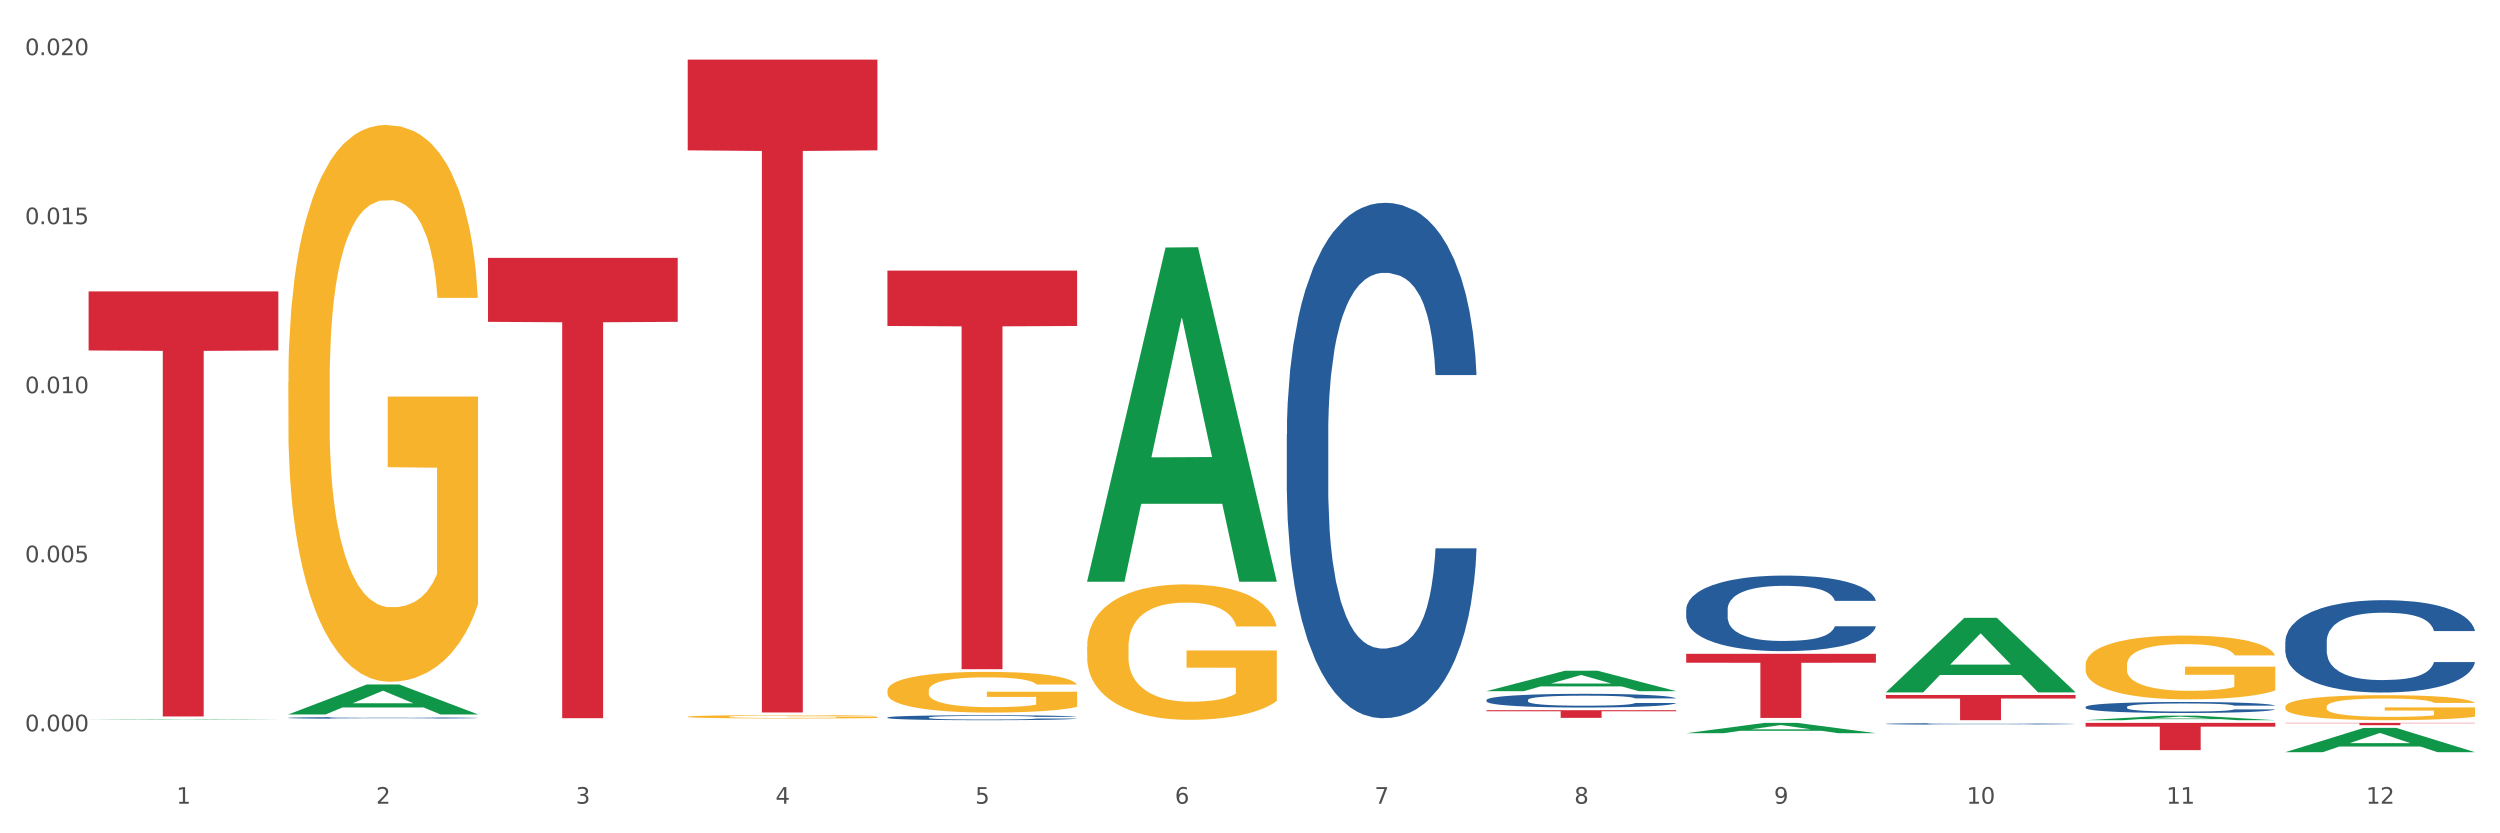
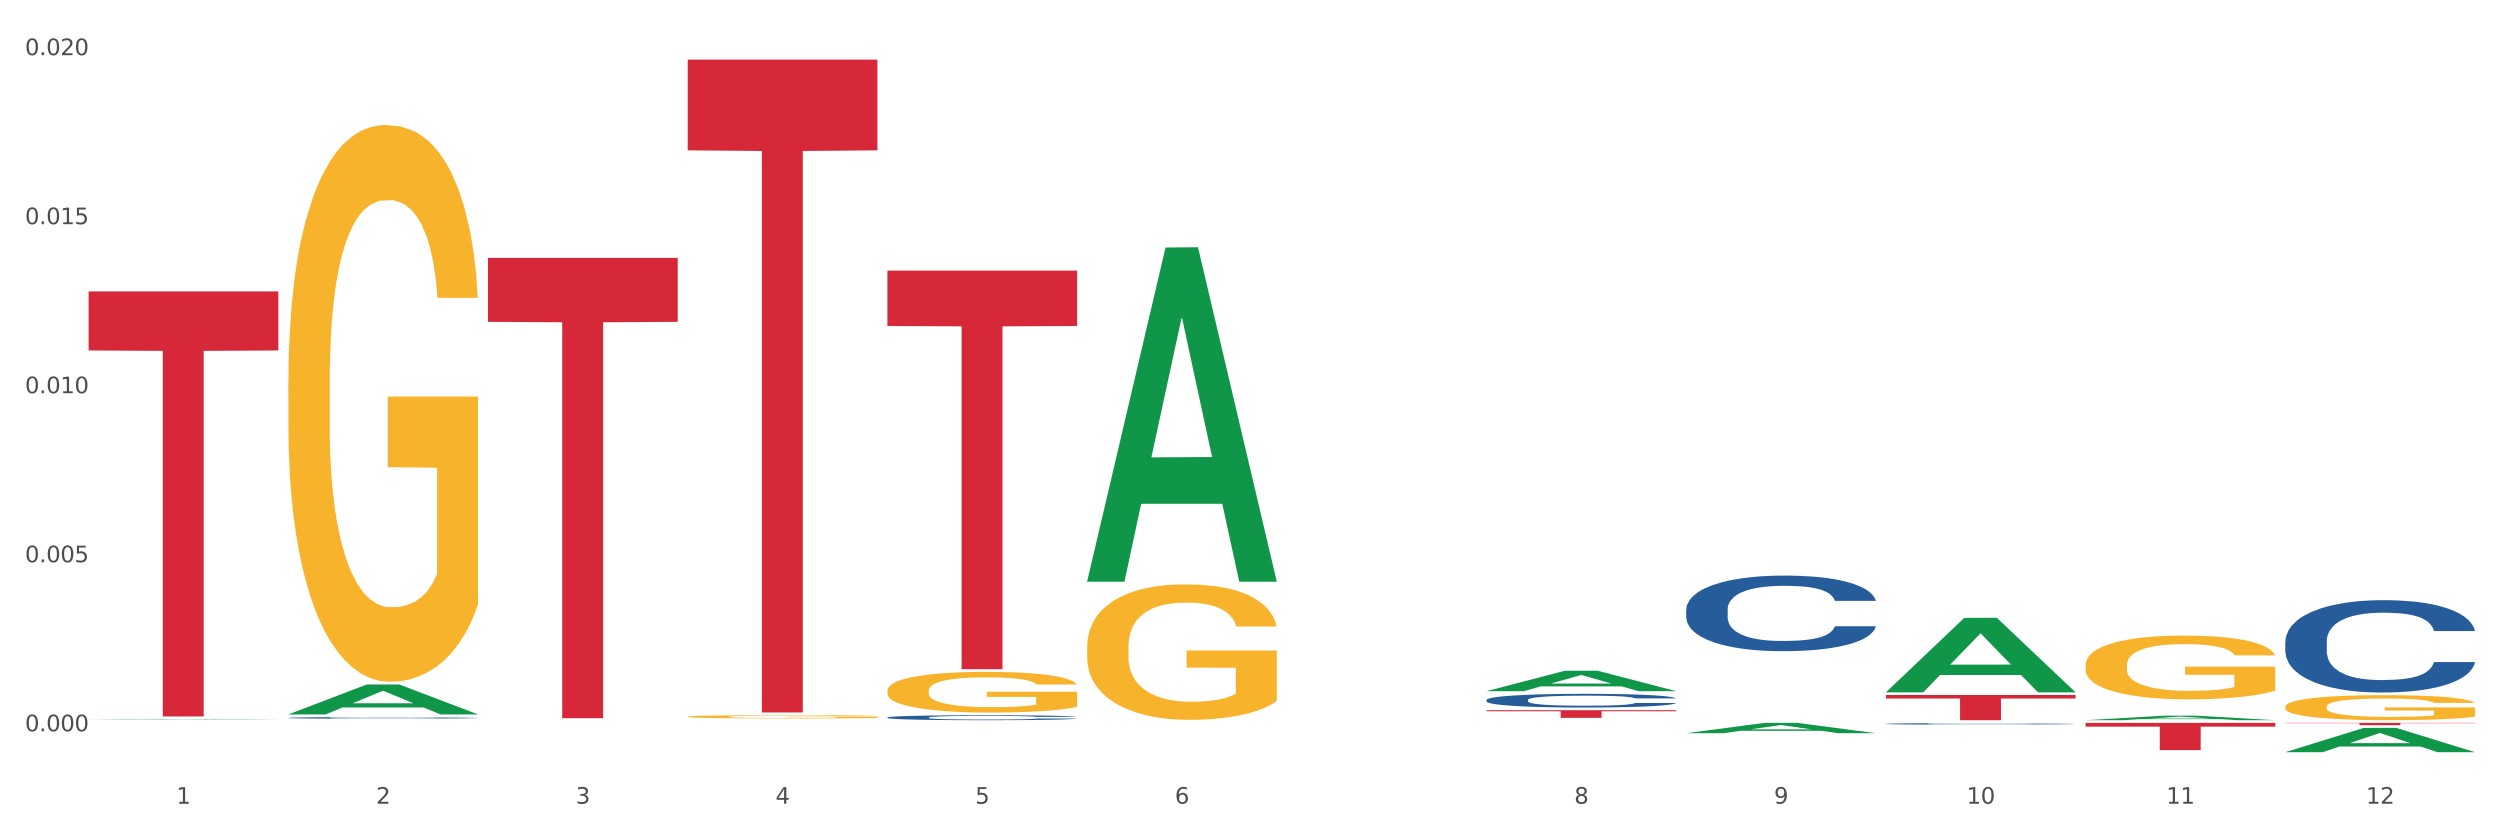
<svg xmlns="http://www.w3.org/2000/svg" xmlns:xlink="http://www.w3.org/1999/xlink" width="1080pt" height="360pt" viewBox="0 0 1080 360" version="1.1">
  <rect x="0" y="0" width="1080" height="360" fill="#333333" stroke="none" />
  <defs>
    <style type="text/css">*{stroke-linejoin: round; stroke-linecap: butt}</style>
  </defs>
  <g id="figure_1">
    <g id="patch_1">
      <path d="M 0 360  L 1080 360  L 1080 0  L 0 0  z " style="fill: #ffffff; stroke: #ffffff; stroke-linejoin: miter" />
    </g>
    <g id="axes_1">
      <g id="matplotlib.axis_1">
        <g id="xtick_1">
          <g id="text_1">
            <g style="fill: #4d4d4d" transform="translate(76.207 347.204) scale(0.096 -0.096)">
              <defs>
                <path id="DejaVuSans-31" d="M 794 531  L 1825 531  L 1825 4091  L 703 3866  L 703 4441  L 1819 4666  L 2450 4666  L 2450 531  L 3481 531  L 3481 0  L 794 0  L 794 531  z " transform="scale(0.016)" />
              </defs>
              <use xlink:href="#DejaVuSans-31" />
            </g>
          </g>
        </g>
        <g id="xtick_2">
          <g id="text_2">
            <g style="fill: #4d4d4d" transform="translate(162.476 347.204) scale(0.096 -0.096)">
              <defs>
                <path id="DejaVuSans-32" d="M 1228 531  L 3431 531  L 3431 0  L 469 0  L 469 531  Q 828 903 1448 1529  Q 2069 2156 2228 2338  Q 2531 2678 2651 2914  Q 2772 3150 2772 3378  Q 2772 3750 2511 3984  Q 2250 4219 1831 4219  Q 1534 4219 1204 4116  Q 875 4013 500 3803  L 500 4441  Q 881 4594 1212 4672  Q 1544 4750 1819 4750  Q 2544 4750 2975 4387  Q 3406 4025 3406 3419  Q 3406 3131 3298 2873  Q 3191 2616 2906 2266  Q 2828 2175 2409 1742  Q 1991 1309 1228 531  z " transform="scale(0.016)" />
              </defs>
              <use xlink:href="#DejaVuSans-32" />
            </g>
          </g>
        </g>
        <g id="xtick_3">
          <g id="text_3">
            <g style="fill: #4d4d4d" transform="translate(248.745 347.204) scale(0.096 -0.096)">
              <defs>
                <path id="DejaVuSans-33" d="M 2597 2516  Q 3050 2419 3304 2112  Q 3559 1806 3559 1356  Q 3559 666 3084 287  Q 2609 -91 1734 -91  Q 1441 -91 1130 -33  Q 819 25 488 141  L 488 750  Q 750 597 1062 519  Q 1375 441 1716 441  Q 2309 441 2620 675  Q 2931 909 2931 1356  Q 2931 1769 2642 2001  Q 2353 2234 1838 2234  L 1294 2234  L 1294 2753  L 1863 2753  Q 2328 2753 2575 2939  Q 2822 3125 2822 3475  Q 2822 3834 2567 4026  Q 2313 4219 1838 4219  Q 1578 4219 1281 4162  Q 984 4106 628 3988  L 628 4550  Q 988 4650 1302 4700  Q 1616 4750 1894 4750  Q 2613 4750 3031 4423  Q 3450 4097 3450 3541  Q 3450 3153 3228 2886  Q 3006 2619 2597 2516  z " transform="scale(0.016)" />
              </defs>
              <use xlink:href="#DejaVuSans-33" />
            </g>
          </g>
        </g>
        <g id="xtick_4">
          <g id="text_4">
            <g style="fill: #4d4d4d" transform="translate(335.014 347.204) scale(0.096 -0.096)">
              <defs>
                <path id="DejaVuSans-34" d="M 2419 4116  L 825 1625  L 2419 1625  L 2419 4116  z M 2253 4666  L 3047 4666  L 3047 1625  L 3713 1625  L 3713 1100  L 3047 1100  L 3047 0  L 2419 0  L 2419 1100  L 313 1100  L 313 1709  L 2253 4666  z " transform="scale(0.016)" />
              </defs>
              <use xlink:href="#DejaVuSans-34" />
            </g>
          </g>
        </g>
        <g id="xtick_5">
          <g id="text_5">
            <g style="fill: #4d4d4d" transform="translate(421.284 347.204) scale(0.096 -0.096)">
              <defs>
                <path id="DejaVuSans-35" d="M 691 4666  L 3169 4666  L 3169 4134  L 1269 4134  L 1269 2991  Q 1406 3038 1543 3061  Q 1681 3084 1819 3084  Q 2600 3084 3056 2656  Q 3513 2228 3513 1497  Q 3513 744 3044 326  Q 2575 -91 1722 -91  Q 1428 -91 1123 -41  Q 819 9 494 109  L 494 744  Q 775 591 1075 516  Q 1375 441 1709 441  Q 2250 441 2565 725  Q 2881 1009 2881 1497  Q 2881 1984 2565 2268  Q 2250 2553 1709 2553  Q 1456 2553 1204 2497  Q 953 2441 691 2322  L 691 4666  z " transform="scale(0.016)" />
              </defs>
              <use xlink:href="#DejaVuSans-35" />
            </g>
          </g>
        </g>
        <g id="xtick_6">
          <g id="text_6">
            <g style="fill: #4d4d4d" transform="translate(507.553 347.204) scale(0.096 -0.096)">
              <defs>
                <path id="DejaVuSans-36" d="M 2113 2584  Q 1688 2584 1439 2293  Q 1191 2003 1191 1497  Q 1191 994 1439 701  Q 1688 409 2113 409  Q 2538 409 2786 701  Q 3034 994 3034 1497  Q 3034 2003 2786 2293  Q 2538 2584 2113 2584  z M 3366 4563  L 3366 3988  Q 3128 4100 2886 4159  Q 2644 4219 2406 4219  Q 1781 4219 1451 3797  Q 1122 3375 1075 2522  Q 1259 2794 1537 2939  Q 1816 3084 2150 3084  Q 2853 3084 3261 2657  Q 3669 2231 3669 1497  Q 3669 778 3244 343  Q 2819 -91 2113 -91  Q 1303 -91 875 529  Q 447 1150 447 2328  Q 447 3434 972 4092  Q 1497 4750 2381 4750  Q 2619 4750 2861 4703  Q 3103 4656 3366 4563  z " transform="scale(0.016)" />
              </defs>
              <use xlink:href="#DejaVuSans-36" />
            </g>
          </g>
        </g>
        <g id="xtick_7">
          <g id="text_7">
            <g style="fill: #4d4d4d" transform="translate(593.822 347.204) scale(0.096 -0.096)">
              <defs>
-                 <path id="DejaVuSans-37" d="M 525 4666  L 3525 4666  L 3525 4397  L 1831 0  L 1172 0  L 2766 4134  L 525 4134  L 525 4666  z " transform="scale(0.016)" />
-               </defs>
+                 </defs>
              <use xlink:href="#DejaVuSans-37" />
            </g>
          </g>
        </g>
        <g id="xtick_8">
          <g id="text_8">
            <g style="fill: #4d4d4d" transform="translate(680.091 347.204) scale(0.096 -0.096)">
              <defs>
                <path id="DejaVuSans-38" d="M 2034 2216  Q 1584 2216 1326 1975  Q 1069 1734 1069 1313  Q 1069 891 1326 650  Q 1584 409 2034 409  Q 2484 409 2743 651  Q 3003 894 3003 1313  Q 3003 1734 2745 1975  Q 2488 2216 2034 2216  z M 1403 2484  Q 997 2584 770 2862  Q 544 3141 544 3541  Q 544 4100 942 4425  Q 1341 4750 2034 4750  Q 2731 4750 3128 4425  Q 3525 4100 3525 3541  Q 3525 3141 3298 2862  Q 3072 2584 2669 2484  Q 3125 2378 3379 2068  Q 3634 1759 3634 1313  Q 3634 634 3220 271  Q 2806 -91 2034 -91  Q 1263 -91 848 271  Q 434 634 434 1313  Q 434 1759 690 2068  Q 947 2378 1403 2484  z M 1172 3481  Q 1172 3119 1398 2916  Q 1625 2713 2034 2713  Q 2441 2713 2670 2916  Q 2900 3119 2900 3481  Q 2900 3844 2670 4047  Q 2441 4250 2034 4250  Q 1625 4250 1398 4047  Q 1172 3844 1172 3481  z " transform="scale(0.016)" />
              </defs>
              <use xlink:href="#DejaVuSans-38" />
            </g>
          </g>
        </g>
        <g id="xtick_9">
          <g id="text_9">
            <g style="fill: #4d4d4d" transform="translate(766.361 347.204) scale(0.096 -0.096)">
              <defs>
                <path id="DejaVuSans-39" d="M 703 97  L 703 672  Q 941 559 1184 500  Q 1428 441 1663 441  Q 2288 441 2617 861  Q 2947 1281 2994 2138  Q 2813 1869 2534 1725  Q 2256 1581 1919 1581  Q 1219 1581 811 2004  Q 403 2428 403 3163  Q 403 3881 828 4315  Q 1253 4750 1959 4750  Q 2769 4750 3195 4129  Q 3622 3509 3622 2328  Q 3622 1225 3098 567  Q 2575 -91 1691 -91  Q 1453 -91 1209 -44  Q 966 3 703 97  z M 1959 2075  Q 2384 2075 2632 2365  Q 2881 2656 2881 3163  Q 2881 3666 2632 3958  Q 2384 4250 1959 4250  Q 1534 4250 1286 3958  Q 1038 3666 1038 3163  Q 1038 2656 1286 2365  Q 1534 2075 1959 2075  z " transform="scale(0.016)" />
              </defs>
              <use xlink:href="#DejaVuSans-39" />
            </g>
          </g>
        </g>
        <g id="xtick_10">
          <g id="text_10">
            <g style="fill: #4d4d4d" transform="translate(849.576 347.204) scale(0.096 -0.096)">
              <defs>
                <path id="DejaVuSans-30" d="M 2034 4250  Q 1547 4250 1301 3770  Q 1056 3291 1056 2328  Q 1056 1369 1301 889  Q 1547 409 2034 409  Q 2525 409 2770 889  Q 3016 1369 3016 2328  Q 3016 3291 2770 3770  Q 2525 4250 2034 4250  z M 2034 4750  Q 2819 4750 3233 4129  Q 3647 3509 3647 2328  Q 3647 1150 3233 529  Q 2819 -91 2034 -91  Q 1250 -91 836 529  Q 422 1150 422 2328  Q 422 3509 836 4129  Q 1250 4750 2034 4750  z " transform="scale(0.016)" />
              </defs>
              <use xlink:href="#DejaVuSans-31" />
              <use xlink:href="#DejaVuSans-30" transform="translate(63.623 0)" />
            </g>
          </g>
        </g>
        <g id="xtick_11">
          <g id="text_11">
            <g style="fill: #4d4d4d" transform="translate(935.845 347.204) scale(0.096 -0.096)">
              <use xlink:href="#DejaVuSans-31" />
              <use xlink:href="#DejaVuSans-31" transform="translate(63.623 0)" />
            </g>
          </g>
        </g>
        <g id="xtick_12">
          <g id="text_12">
            <g style="fill: #4d4d4d" transform="translate(1022.114 347.204) scale(0.096 -0.096)">
              <use xlink:href="#DejaVuSans-31" />
              <use xlink:href="#DejaVuSans-32" transform="translate(63.623 0)" />
            </g>
          </g>
        </g>
        <g id="xtick_13" />
        <g id="xtick_14" />
        <g id="xtick_15" />
        <g id="xtick_16" />
        <g id="xtick_17" />
        <g id="xtick_18" />
        <g id="xtick_19" />
        <g id="xtick_20" />
        <g id="xtick_21" />
        <g id="xtick_22" />
        <g id="xtick_23" />
      </g>
      <g id="matplotlib.axis_2">
        <g id="ytick_1">
          <g id="text_13">
            <g style="fill: #4d4d4d" transform="translate(10.8 315.918) scale(0.096 -0.096)">
              <defs>
                <path id="DejaVuSans-2e" d="M 684 794  L 1344 794  L 1344 0  L 684 0  L 684 794  z " transform="scale(0.016)" />
              </defs>
              <use xlink:href="#DejaVuSans-30" />
              <use xlink:href="#DejaVuSans-2e" transform="translate(63.623 0)" />
              <use xlink:href="#DejaVuSans-30" transform="translate(95.41 0)" />
              <use xlink:href="#DejaVuSans-30" transform="translate(159.033 0)" />
              <use xlink:href="#DejaVuSans-30" transform="translate(222.656 0)" />
            </g>
          </g>
        </g>
        <g id="ytick_2">
          <g id="text_14">
            <g style="fill: #4d4d4d" transform="translate(10.8 242.897) scale(0.096 -0.096)">
              <use xlink:href="#DejaVuSans-30" />
              <use xlink:href="#DejaVuSans-2e" transform="translate(63.623 0)" />
              <use xlink:href="#DejaVuSans-30" transform="translate(95.41 0)" />
              <use xlink:href="#DejaVuSans-30" transform="translate(159.033 0)" />
              <use xlink:href="#DejaVuSans-35" transform="translate(222.656 0)" />
            </g>
          </g>
        </g>
        <g id="ytick_3">
          <g id="text_15">
            <g style="fill: #4d4d4d" transform="translate(10.8 169.875) scale(0.096 -0.096)">
              <use xlink:href="#DejaVuSans-30" />
              <use xlink:href="#DejaVuSans-2e" transform="translate(63.623 0)" />
              <use xlink:href="#DejaVuSans-30" transform="translate(95.41 0)" />
              <use xlink:href="#DejaVuSans-31" transform="translate(159.033 0)" />
              <use xlink:href="#DejaVuSans-30" transform="translate(222.656 0)" />
            </g>
          </g>
        </g>
        <g id="ytick_4">
          <g id="text_16">
            <g style="fill: #4d4d4d" transform="translate(10.8 96.854) scale(0.096 -0.096)">
              <use xlink:href="#DejaVuSans-30" />
              <use xlink:href="#DejaVuSans-2e" transform="translate(63.623 0)" />
              <use xlink:href="#DejaVuSans-30" transform="translate(95.41 0)" />
              <use xlink:href="#DejaVuSans-31" transform="translate(159.033 0)" />
              <use xlink:href="#DejaVuSans-35" transform="translate(222.656 0)" />
            </g>
          </g>
        </g>
        <g id="ytick_5">
          <g id="text_17">
            <g style="fill: #4d4d4d" transform="translate(10.8 23.832) scale(0.096 -0.096)">
              <use xlink:href="#DejaVuSans-30" />
              <use xlink:href="#DejaVuSans-2e" transform="translate(63.623 0)" />
              <use xlink:href="#DejaVuSans-30" transform="translate(95.41 0)" />
              <use xlink:href="#DejaVuSans-32" transform="translate(159.033 0)" />
              <use xlink:href="#DejaVuSans-30" transform="translate(222.656 0)" />
            </g>
          </g>
        </g>
        <g id="ytick_6" />
        <g id="ytick_7" />
        <g id="ytick_8" />
        <g id="ytick_9" />
      </g>
      <g id="PolyCollection_1">
        <path d="M 38.283 310.886  L 38.367 310.885  L 72.164 310.656  L 86.189 310.656  L 120.239 310.886  L 104.017 310.886  L 96.666 310.833  L 61.771 310.833  L 61.518 310.833  L 54.421 310.886  L 38.283 310.886  L 38.283 310.886  L 66.165 310.801  L 92.272 310.8  L 79.345 310.705  L 79.176 310.705  L 79.007 310.705  L 66.08 310.8  L 66.165 310.801  L 38.283 310.886  z " clip-path="url(#pc89ce758dd)" style="fill: #109648" />
        <path d="M 900.975 312.271  L 982.931 312.271  L 982.931 313.909  L 950.692 313.92  L 950.692 324.06  L 933.019 324.06  L 933.019 313.92  L 900.975 313.909  L 900.975 312.282  L 900.975 312.271  z " clip-path="url(#pc89ce758dd)" style="fill: #d62839" />
        <path d="M 814.706 300.248  L 896.662 300.248  L 896.662 301.76  L 864.423 301.77  L 864.423 311.125  L 846.75 311.125  L 846.75 301.77  L 814.706 301.76  L 814.706 300.259  L 814.706 300.248  z " clip-path="url(#pc89ce758dd)" style="fill: #d62839" />
-         <path d="M 728.437 282.451  L 810.392 282.451  L 810.392 286.3  L 778.154 286.326  L 778.154 310.151  L 760.481 310.151  L 760.481 286.326  L 728.437 286.3  L 728.437 282.477  L 728.437 282.451  z " clip-path="url(#pc89ce758dd)" style="fill: #d62839" />
        <path d="M 642.167 306.802  L 724.123 306.802  L 724.123 307.261  L 691.885 307.264  L 691.885 310.106  L 674.212 310.106  L 674.212 307.264  L 642.167 307.261  L 642.167 306.805  L 642.167 306.802  z " clip-path="url(#pc89ce758dd)" style="fill: #d62839" />
        <path d="M 383.36 116.891  L 465.316 116.891  L 465.316 140.823  L 433.077 140.984  L 433.077 289.104  L 415.404 289.104  L 415.404 140.984  L 383.36 140.823  L 383.36 117.052  L 383.36 116.891  z " clip-path="url(#pc89ce758dd)" style="fill: #d62839" />
        <path d="M 297.091 25.759  L 379.046 25.759  L 379.046 64.954  L 346.808 65.219  L 346.808 307.799  L 329.135 307.799  L 329.135 65.219  L 297.091 64.954  L 297.091 26.024  L 297.091 25.759  z " clip-path="url(#pc89ce758dd)" style="fill: #d62839" />
        <path d="M 987.244 312.271  L 1069.2 312.271  L 1069.2 312.414  L 1036.961 312.415  L 1036.961 313.299  L 1019.289 313.299  L 1019.289 312.415  L 987.244 312.414  L 987.244 312.272  L 987.244 312.271  z " clip-path="url(#pc89ce758dd)" style="fill: #d62839" />
        <path d="M 987.244 277.2  L 987.341 277.164  L 987.341 276.143  L 987.632 274.759  L 988.697 272.208  L 990.054 270.277  L 992.379 268.018  L 993.638 267.071  L 995.285 266.014  L 998.675 264.302  L 1002.55 262.845  L 1005.263 262.043  L 1007.297 261.533  L 1011.85 260.622  L 1014.466 260.221  L 1017.178 259.893  L 1019.503 259.675  L 1023.378 259.42  L 1026.478 259.31  L 1030.063 259.274  L 1033.066 259.31  L 1037.038 259.456  L 1042.85 259.893  L 1045.078 260.148  L 1048.081 260.586  L 1051.181 261.169  L 1053.7 261.752  L 1056.606 262.59  L 1059.609 263.683  L 1062.516 265.067  L 1064.55 266.342  L 1066.197 267.69  L 1067.65 269.33  L 1068.716 271.115  L 1069.2 272.609  L 1051.472 272.609  L 1050.988 271.261  L 1050.019 269.804  L 1049.05 268.82  L 1047.985 268.018  L 1046.338 267.107  L 1044.885 266.525  L 1042.463 265.832  L 1040.235 265.395  L 1038.394 265.14  L 1036.166 264.921  L 1031.419 264.703  L 1028.028 264.703  L 1025.897 264.776  L 1023.282 264.958  L 1021.053 265.213  L 1018.438 265.65  L 1016.403 266.124  L 1014.369 266.743  L 1013.207 267.18  L 1011.463 267.982  L 1010.3 268.638  L 1008.75 269.767  L 1007.879 270.569  L 1006.329 272.646  L 1005.65 274.176  L 1005.36 275.232  L 1005.166 276.398  L 1005.166 282.082  L 1005.747 284.633  L 1006.232 285.726  L 1007.007 286.965  L 1008.46 288.568  L 1010.591 290.134  L 1012.819 291.264  L 1014.66 291.956  L 1016.403 292.466  L 1018.147 292.867  L 1020.278 293.231  L 1022.022 293.45  L 1024.638 293.669  L 1027.738 293.778  L 1030.16 293.778  L 1035.1 293.596  L 1037.328 293.414  L 1039.46 293.158  L 1041.785 292.758  L 1043.625 292.32  L 1044.691 291.993  L 1046.435 291.3  L 1047.791 290.572  L 1048.953 289.734  L 1049.728 289.005  L 1050.6 287.912  L 1051.278 286.673  L 1051.472 286.017  L 1069.2 286.017  L 1068.813 287.329  L 1068.134 288.604  L 1066.778 290.317  L 1065.713 291.3  L 1064.066 292.503  L 1062.322 293.523  L 1059.9 294.652  L 1057.672 295.49  L 1055.347 296.219  L 1052.828 296.875  L 1048.275 297.786  L 1046.628 298.041  L 1043.141 298.478  L 1040.428 298.733  L 1036.456 298.988  L 1032.388 299.134  L 1028.125 299.17  L 1024.347 299.097  L 1020.182 298.879  L 1017.566 298.66  L 1014.66 298.332  L 1011.269 297.822  L 1008.072 297.203  L 1005.069 296.474  L 1002.26 295.636  L 999.644 294.689  L 996.254 293.122  L 993.735 291.592  L 991.894 290.171  L 990.635 288.968  L 989.375 287.438  L 988.697 286.382  L 987.632 283.831  L 987.244 281.463  L 987.244 277.2  z " clip-path="url(#pc89ce758dd)" style="fill: #255c99" />
        <path d="M 814.706 312.7  L 814.803 312.699  L 814.803 312.682  L 815.093 312.66  L 816.159 312.618  L 817.515 312.587  L 819.84 312.55  L 821.1 312.535  L 822.746 312.517  L 826.137 312.489  L 830.012 312.466  L 832.724 312.453  L 834.759 312.444  L 839.312 312.43  L 841.928 312.423  L 844.64 312.418  L 846.965 312.414  L 850.84 312.41  L 853.94 312.408  L 857.524 312.408  L 860.527 312.408  L 864.499 312.411  L 870.312 312.418  L 872.54 312.422  L 875.543 312.429  L 878.643 312.438  L 881.162 312.448  L 884.068 312.462  L 887.071 312.479  L 889.977 312.502  L 892.012 312.523  L 893.658 312.545  L 895.112 312.571  L 896.177 312.6  L 896.662 312.625  L 878.934 312.625  L 878.449 312.603  L 877.48 312.579  L 876.512 312.563  L 875.446 312.55  L 873.799 312.535  L 872.346 312.526  L 869.924 312.514  L 867.696 312.507  L 865.856 312.503  L 863.627 312.5  L 858.881 312.496  L 855.49 312.496  L 853.359 312.497  L 850.743 312.5  L 848.515 312.504  L 845.899 312.511  L 843.865 312.519  L 841.831 312.529  L 840.668 312.536  L 838.924 312.549  L 837.762 312.56  L 836.212 312.578  L 835.34 312.592  L 833.79 312.625  L 833.112 312.65  L 832.821 312.668  L 832.628 312.686  L 832.628 312.779  L 833.209 312.821  L 833.693 312.838  L 834.468 312.859  L 835.921 312.885  L 838.053 312.91  L 840.281 312.929  L 842.121 312.94  L 843.865 312.948  L 845.609 312.955  L 847.74 312.961  L 849.484 312.964  L 852.099 312.968  L 855.199 312.97  L 857.621 312.97  L 862.562 312.967  L 864.79 312.964  L 866.921 312.959  L 869.246 312.953  L 871.087 312.946  L 872.152 312.94  L 873.896 312.929  L 875.252 312.917  L 876.415 312.904  L 877.19 312.892  L 878.062 312.874  L 878.74 312.854  L 878.934 312.843  L 896.662 312.843  L 896.274 312.865  L 895.596 312.885  L 894.24 312.913  L 893.174 312.929  L 891.527 312.949  L 889.784 312.965  L 887.362 312.984  L 885.134 312.997  L 882.809 313.009  L 880.29 313.02  L 875.737 313.035  L 874.09 313.039  L 870.602 313.046  L 867.89 313.05  L 863.918 313.054  L 859.849 313.057  L 855.587 313.057  L 851.809 313.056  L 847.643 313.053  L 845.028 313.049  L 842.121 313.044  L 838.731 313.035  L 835.534 313.025  L 832.531 313.013  L 829.721 313  L 827.106 312.984  L 823.715 312.959  L 821.196 312.934  L 819.356 312.911  L 818.096 312.891  L 816.837 312.866  L 816.159 312.849  L 815.093 312.808  L 814.706 312.769  L 814.706 312.7  z " clip-path="url(#pc89ce758dd)" style="fill: #255c99" />
        <path d="M 728.437 263.321  L 728.534 263.291  L 728.534 262.456  L 728.824 261.323  L 729.89 259.235  L 731.246 257.654  L 733.571 255.805  L 734.83 255.03  L 736.477 254.165  L 739.868 252.763  L 743.743 251.57  L 746.455 250.914  L 748.49 250.497  L 753.043 249.751  L 755.658 249.423  L 758.371 249.155  L 760.696 248.976  L 764.571 248.767  L 767.671 248.678  L 771.255 248.648  L 774.258 248.678  L 778.23 248.797  L 784.043 249.155  L 786.271 249.363  L 789.274 249.721  L 792.374 250.199  L 794.892 250.676  L 797.799 251.362  L 800.802 252.256  L 803.708 253.39  L 805.742 254.433  L 807.389 255.537  L 808.842 256.879  L 809.908 258.34  L 810.392 259.563  L 792.664 259.563  L 792.18 258.46  L 791.211 257.267  L 790.243 256.461  L 789.177 255.805  L 787.53 255.06  L 786.077 254.583  L 783.655 254.016  L 781.427 253.658  L 779.586 253.449  L 777.358 253.27  L 772.611 253.091  L 769.221 253.091  L 767.09 253.151  L 764.474 253.3  L 762.246 253.509  L 759.63 253.867  L 757.596 254.255  L 755.561 254.762  L 754.399 255.119  L 752.655 255.776  L 751.493 256.312  L 749.943 257.237  L 749.071 257.893  L 747.521 259.593  L 746.843 260.846  L 746.552 261.71  L 746.358 262.665  L 746.358 267.317  L 746.94 269.405  L 747.424 270.3  L 748.199 271.314  L 749.652 272.626  L 751.783 273.908  L 754.011 274.833  L 755.852 275.399  L 757.596 275.817  L 759.34 276.145  L 761.471 276.443  L 763.215 276.622  L 765.83 276.801  L 768.93 276.891  L 771.352 276.891  L 776.293 276.741  L 778.521 276.592  L 780.652 276.384  L 782.977 276.056  L 784.818 275.698  L 785.883 275.429  L 787.627 274.863  L 788.983 274.266  L 790.146 273.58  L 790.921 272.984  L 791.793 272.089  L 792.471 271.075  L 792.664 270.538  L 810.392 270.538  L 810.005 271.612  L 809.327 272.656  L 807.971 274.057  L 806.905 274.863  L 805.258 275.847  L 803.514 276.682  L 801.092 277.606  L 798.864 278.292  L 796.539 278.889  L 794.021 279.426  L 789.468 280.171  L 787.821 280.38  L 784.333 280.738  L 781.621 280.947  L 777.649 281.155  L 773.58 281.275  L 769.318 281.304  L 765.54 281.245  L 761.374 281.066  L 758.758 280.887  L 755.852 280.619  L 752.461 280.201  L 749.265 279.694  L 746.262 279.098  L 743.452 278.412  L 740.837 277.636  L 737.446 276.354  L 734.927 275.101  L 733.087 273.938  L 731.827 272.954  L 730.568 271.701  L 729.89 270.836  L 728.824 268.749  L 728.437 266.81  L 728.437 263.321  z " clip-path="url(#pc89ce758dd)" style="fill: #255c99" />
        <path d="M 642.167 302.393  L 642.264 302.388  L 642.264 302.236  L 642.555 302.031  L 643.621 301.652  L 644.977 301.365  L 647.302 301.03  L 648.561 300.889  L 650.208 300.732  L 653.599 300.478  L 657.474 300.262  L 660.186 300.143  L 662.22 300.067  L 666.774 299.932  L 669.389 299.872  L 672.102 299.823  L 674.427 299.791  L 678.302 299.753  L 681.402 299.737  L 684.986 299.731  L 687.989 299.737  L 691.961 299.758  L 697.773 299.823  L 700.001 299.861  L 703.005 299.926  L 706.105 300.013  L 708.623 300.099  L 711.53 300.224  L 714.533 300.386  L 717.439 300.592  L 719.473 300.781  L 721.12 300.981  L 722.573 301.225  L 723.639 301.49  L 724.123 301.712  L 706.395 301.712  L 705.911 301.511  L 704.942 301.295  L 703.973 301.149  L 702.908 301.03  L 701.261 300.895  L 699.808 300.808  L 697.386 300.705  L 695.158 300.64  L 693.317 300.602  L 691.089 300.57  L 686.342 300.538  L 682.952 300.538  L 680.82 300.548  L 678.205 300.575  L 675.977 300.613  L 673.361 300.678  L 671.327 300.749  L 669.292 300.841  L 668.13 300.905  L 666.386 301.024  L 665.224 301.122  L 663.674 301.29  L 662.802 301.409  L 661.252 301.717  L 660.574 301.944  L 660.283 302.101  L 660.089 302.274  L 660.089 303.118  L 660.67 303.497  L 661.155 303.659  L 661.93 303.843  L 663.383 304.081  L 665.514 304.314  L 667.742 304.482  L 669.583 304.584  L 671.327 304.66  L 673.07 304.72  L 675.202 304.774  L 676.945 304.806  L 679.561 304.839  L 682.661 304.855  L 685.083 304.855  L 690.023 304.828  L 692.252 304.801  L 694.383 304.763  L 696.708 304.703  L 698.548 304.639  L 699.614 304.59  L 701.358 304.487  L 702.714 304.379  L 703.876 304.254  L 704.651 304.146  L 705.523 303.984  L 706.201 303.8  L 706.395 303.703  L 724.123 303.703  L 723.736 303.897  L 723.058 304.087  L 721.701 304.341  L 720.636 304.487  L 718.989 304.666  L 717.245 304.817  L 714.823 304.985  L 712.595 305.109  L 710.27 305.217  L 707.751 305.315  L 703.198 305.45  L 701.551 305.488  L 698.064 305.553  L 695.351 305.591  L 691.38 305.629  L 687.311 305.65  L 683.048 305.656  L 679.27 305.645  L 675.105 305.612  L 672.489 305.58  L 669.583 305.531  L 666.192 305.455  L 662.995 305.363  L 659.992 305.255  L 657.183 305.131  L 654.567 304.99  L 651.177 304.758  L 648.658 304.53  L 646.817 304.319  L 645.558 304.141  L 644.299 303.914  L 643.621 303.757  L 642.555 303.378  L 642.167 303.026  L 642.167 302.393  z " clip-path="url(#pc89ce758dd)" style="fill: #255c99" />
-         <path d="M 555.898 187.659  L 555.995 187.456  L 555.995 181.762  L 556.286 174.035  L 557.351 159.801  L 558.708 149.024  L 561.033 136.416  L 562.292 131.13  L 563.939 125.233  L 567.329 115.675  L 571.204 107.542  L 573.917 103.068  L 575.951 100.221  L 580.504 95.138  L 583.12 92.901  L 585.832 91.071  L 588.157 89.851  L 592.032 88.427  L 595.132 87.817  L 598.717 87.614  L 601.72 87.817  L 605.692 88.631  L 611.504 91.071  L 613.732 92.494  L 616.735 94.934  L 619.835 98.188  L 622.354 101.441  L 625.26 106.118  L 628.263 112.219  L 631.17 119.946  L 633.204 127.063  L 634.851 134.586  L 636.304 143.737  L 637.37 153.701  L 637.854 162.038  L 620.126 162.038  L 619.642 154.514  L 618.673 146.38  L 617.704 140.89  L 616.638 136.416  L 614.992 131.333  L 613.538 128.079  L 611.117 124.216  L 608.889 121.776  L 607.048 120.352  L 604.82 119.132  L 600.073 117.912  L 596.682 117.912  L 594.551 118.319  L 591.936 119.336  L 589.707 120.759  L 587.092 123.199  L 585.057 125.843  L 583.023 129.299  L 581.861 131.74  L 580.117 136.213  L 578.954 139.873  L 577.404 146.177  L 576.532 150.651  L 574.982 162.241  L 574.304 170.782  L 574.014 176.679  L 573.82 183.186  L 573.82 214.907  L 574.401 229.141  L 574.886 235.242  L 575.661 242.155  L 577.114 251.102  L 579.245 259.846  L 581.473 266.15  L 583.314 270.013  L 585.057 272.86  L 586.801 275.097  L 588.932 277.13  L 590.676 278.351  L 593.292 279.571  L 596.392 280.181  L 598.814 280.181  L 603.754 279.164  L 605.982 278.147  L 608.114 276.724  L 610.439 274.487  L 612.279 272.047  L 613.345 270.217  L 615.088 266.353  L 616.445 262.286  L 617.607 257.609  L 618.382 253.543  L 619.254 247.442  L 619.932 240.529  L 620.126 236.868  L 637.854 236.868  L 637.466 244.189  L 636.788 251.306  L 635.432 260.863  L 634.366 266.353  L 632.72 273.064  L 630.976 278.757  L 628.554 285.061  L 626.326 289.738  L 624.001 293.805  L 621.482 297.465  L 616.929 302.548  L 615.282 303.972  L 611.795 306.412  L 609.082 307.835  L 605.11 309.259  L 601.042 310.072  L 596.779 310.276  L 593.001 309.869  L 588.836 308.649  L 586.22 307.429  L 583.314 305.599  L 579.923 302.752  L 576.726 299.295  L 573.723 295.228  L 570.914 290.551  L 568.298 285.264  L 564.908 276.52  L 562.389 267.98  L 560.548 260.05  L 559.289 253.339  L 558.029 244.799  L 557.351 238.902  L 556.286 224.668  L 555.898 211.45  L 555.898 187.659  z " clip-path="url(#pc89ce758dd)" style="fill: #255c99" />
        <path d="M 383.36 309.946  L 383.457 309.944  L 383.457 309.889  L 383.747 309.815  L 384.813 309.678  L 386.169 309.574  L 388.494 309.453  L 389.754 309.402  L 391.4 309.345  L 394.791 309.253  L 398.666 309.175  L 401.378 309.132  L 403.413 309.105  L 407.966 309.056  L 410.582 309.034  L 413.294 309.016  L 415.619 309.005  L 419.494 308.991  L 422.594 308.985  L 426.178 308.983  L 429.181 308.985  L 433.153 308.993  L 438.966 309.016  L 441.194 309.03  L 444.197 309.054  L 447.297 309.085  L 449.816 309.116  L 452.722 309.161  L 455.725 309.22  L 458.631 309.294  L 460.666 309.363  L 462.312 309.435  L 463.766 309.523  L 464.831 309.619  L 465.316 309.699  L 447.588 309.699  L 447.103 309.627  L 446.134 309.549  L 445.166 309.496  L 444.1 309.453  L 442.453 309.404  L 441 309.372  L 438.578 309.335  L 436.35 309.312  L 434.51 309.298  L 432.281 309.286  L 427.535 309.275  L 424.144 309.275  L 422.013 309.279  L 419.397 309.288  L 417.169 309.302  L 414.553 309.326  L 412.519 309.351  L 410.485 309.384  L 409.322 309.408  L 407.578 309.451  L 406.416 309.486  L 404.866 309.547  L 403.994 309.59  L 402.444 309.701  L 401.766 309.783  L 401.475 309.84  L 401.282 309.903  L 401.282 310.208  L 401.863 310.345  L 402.347 310.403  L 403.122 310.47  L 404.575 310.556  L 406.707 310.64  L 408.935 310.701  L 410.775 310.738  L 412.519 310.765  L 414.263 310.787  L 416.394 310.806  L 418.138 310.818  L 420.753 310.83  L 423.853 310.836  L 426.275 310.836  L 431.216 310.826  L 433.444 310.816  L 435.575 310.802  L 437.9 310.781  L 439.741 310.757  L 440.806 310.74  L 442.55 310.703  L 443.906 310.663  L 445.069 310.618  L 445.844 310.579  L 446.716 310.521  L 447.394 310.454  L 447.588 310.419  L 465.316 310.419  L 464.928 310.489  L 464.25 310.558  L 462.894 310.65  L 461.828 310.703  L 460.181 310.767  L 458.437 310.822  L 456.016 310.883  L 453.788 310.928  L 451.463 310.967  L 448.944 311.002  L 444.391 311.051  L 442.744 311.064  L 439.256 311.088  L 436.544 311.102  L 432.572 311.115  L 428.503 311.123  L 424.241 311.125  L 420.463 311.121  L 416.297 311.109  L 413.682 311.098  L 410.775 311.08  L 407.385 311.053  L 404.188 311.019  L 401.185 310.98  L 398.375 310.935  L 395.76 310.885  L 392.369 310.8  L 389.85 310.718  L 388.01 310.642  L 386.75 310.577  L 385.491 310.495  L 384.813 310.439  L 383.747 310.302  L 383.36 310.174  L 383.36 309.946  z " clip-path="url(#pc89ce758dd)" style="fill: #255c99" />
        <path d="M 124.552 310.107  L 124.649 310.106  L 124.649 310.088  L 124.94 310.062  L 126.005 310.016  L 127.362 309.981  L 129.687 309.94  L 130.946 309.923  L 132.593 309.904  L 135.983 309.873  L 139.858 309.847  L 142.571 309.832  L 144.605 309.823  L 149.158 309.806  L 151.774 309.799  L 154.486 309.793  L 156.811 309.789  L 160.686 309.785  L 163.786 309.783  L 167.371 309.782  L 170.374 309.783  L 174.346 309.785  L 180.158 309.793  L 182.386 309.798  L 185.389 309.806  L 188.489 309.816  L 191.008 309.827  L 193.914 309.842  L 196.917 309.862  L 199.824 309.887  L 201.858 309.91  L 203.505 309.934  L 204.958 309.964  L 206.024 309.996  L 206.508 310.023  L 188.78 310.023  L 188.296 309.999  L 187.327 309.973  L 186.358 309.955  L 185.292 309.94  L 183.646 309.924  L 182.192 309.913  L 179.771 309.901  L 177.543 309.893  L 175.702 309.888  L 173.474 309.884  L 168.727 309.88  L 165.336 309.88  L 163.205 309.882  L 160.589 309.885  L 158.361 309.89  L 155.746 309.897  L 153.711 309.906  L 151.677 309.917  L 150.515 309.925  L 148.771 309.94  L 147.608 309.952  L 146.058 309.972  L 145.186 309.987  L 143.636 310.024  L 142.958 310.052  L 142.668 310.071  L 142.474 310.092  L 142.474 310.195  L 143.055 310.241  L 143.54 310.261  L 144.315 310.284  L 145.768 310.313  L 147.899 310.341  L 150.127 310.361  L 151.968 310.374  L 153.711 310.383  L 155.455 310.39  L 157.586 310.397  L 159.33 310.401  L 161.946 310.405  L 165.046 310.407  L 167.468 310.407  L 172.408 310.404  L 174.636 310.4  L 176.768 310.396  L 179.092 310.388  L 180.933 310.381  L 181.999 310.375  L 183.742 310.362  L 185.099 310.349  L 186.261 310.334  L 187.036 310.321  L 187.908 310.301  L 188.586 310.278  L 188.78 310.266  L 206.508 310.266  L 206.12 310.29  L 205.442 310.313  L 204.086 310.344  L 203.02 310.362  L 201.374 310.384  L 199.63 310.402  L 197.208 310.423  L 194.98 310.438  L 192.655 310.451  L 190.136 310.463  L 185.583 310.48  L 183.936 310.484  L 180.449 310.492  L 177.736 310.497  L 173.764 310.501  L 169.696 310.504  L 165.433 310.505  L 161.655 310.503  L 157.49 310.499  L 154.874 310.495  L 151.968 310.489  L 148.577 310.48  L 145.38 310.469  L 142.377 310.456  L 139.568 310.441  L 136.952 310.423  L 133.562 310.395  L 131.043 310.367  L 129.202 310.342  L 127.943 310.32  L 126.683 310.292  L 126.005 310.273  L 124.94 310.227  L 124.552 310.184  L 124.552 310.107  z " clip-path="url(#pc89ce758dd)" style="fill: #255c99" />
-         <path d="M 900.975 305.398  L 901.072 305.393  L 901.072 305.272  L 901.363 305.107  L 902.428 304.803  L 903.784 304.573  L 906.109 304.303  L 907.369 304.19  L 909.016 304.065  L 912.406 303.86  L 916.281 303.687  L 918.994 303.591  L 921.028 303.53  L 925.581 303.422  L 928.197 303.374  L 930.909 303.335  L 933.234 303.309  L 937.109 303.279  L 940.209 303.266  L 943.794 303.261  L 946.797 303.266  L 950.768 303.283  L 956.581 303.335  L 958.809 303.365  L 961.812 303.418  L 964.912 303.487  L 967.431 303.556  L 970.337 303.656  L 973.34 303.787  L 976.246 303.952  L 978.281 304.104  L 979.928 304.264  L 981.381 304.46  L 982.446 304.672  L 982.931 304.85  L 965.203 304.85  L 964.718 304.69  L 963.75 304.516  L 962.781 304.399  L 961.715 304.303  L 960.068 304.195  L 958.615 304.125  L 956.193 304.043  L 953.965 303.991  L 952.125 303.96  L 949.897 303.934  L 945.15 303.908  L 941.759 303.908  L 939.628 303.917  L 937.012 303.939  L 934.784 303.969  L 932.169 304.021  L 930.134 304.078  L 928.1 304.151  L 926.937 304.203  L 925.194 304.299  L 924.031 304.377  L 922.481 304.512  L 921.609 304.607  L 920.059 304.855  L 919.381 305.037  L 919.091 305.163  L 918.897 305.302  L 918.897 305.979  L 919.478 306.283  L 919.962 306.414  L 920.737 306.561  L 922.191 306.752  L 924.322 306.939  L 926.55 307.074  L 928.391 307.156  L 930.134 307.217  L 931.878 307.265  L 934.009 307.308  L 935.753 307.334  L 938.369 307.36  L 941.469 307.373  L 943.89 307.373  L 948.831 307.352  L 951.059 307.33  L 953.19 307.3  L 955.515 307.252  L 957.356 307.2  L 958.422 307.161  L 960.165 307.078  L 961.522 306.991  L 962.684 306.891  L 963.459 306.804  L 964.331 306.674  L 965.009 306.527  L 965.203 306.448  L 982.931 306.448  L 982.543 306.605  L 981.865 306.757  L 980.509 306.961  L 979.443 307.078  L 977.796 307.221  L 976.053 307.343  L 973.631 307.478  L 971.403 307.577  L 969.078 307.664  L 966.559 307.742  L 962.006 307.851  L 960.359 307.881  L 956.872 307.933  L 954.159 307.964  L 950.187 307.994  L 946.119 308.012  L 941.856 308.016  L 938.078 308.007  L 933.912 307.981  L 931.297 307.955  L 928.391 307.916  L 925 307.855  L 921.803 307.782  L 918.8 307.695  L 915.991 307.595  L 913.375 307.482  L 909.984 307.295  L 907.466 307.113  L 905.625 306.943  L 904.366 306.8  L 903.106 306.618  L 902.428 306.492  L 901.363 306.188  L 900.975 305.906  L 900.975 305.398  z " clip-path="url(#pc89ce758dd)" style="fill: #255c99" />
        <path d="M 38.283 125.889  L 120.239 125.889  L 120.239 151.406  L 88 151.578  L 88 309.51  L 70.327 309.51  L 70.327 151.578  L 38.283 151.406  L 38.283 126.061  L 38.283 125.889  z " clip-path="url(#pc89ce758dd)" style="fill: #d62839" />
        <path d="M 210.821 111.399  L 292.777 111.399  L 292.777 139.033  L 260.539 139.22  L 260.539 310.253  L 242.866 310.253  L 242.866 139.22  L 210.821 139.033  L 210.821 111.585  L 210.821 111.399  z " clip-path="url(#pc89ce758dd)" style="fill: #d62839" />
        <path d="M 297.091 309.604  L 297.187 309.603  L 297.187 309.556  L 297.381 309.516  L 298.348 309.418  L 299.8 309.337  L 300.864 309.294  L 301.929 309.259  L 303.186 309.224  L 304.735 309.188  L 307.541 309.134  L 309.282 309.107  L 311.411 309.078  L 315.282 309.037  L 318.088 309.013  L 320.99 308.994  L 325.732 308.97  L 328.828 308.96  L 332.118 308.952  L 336.085 308.947  L 339.084 308.945  L 345.664 308.949  L 351.276 308.961  L 353.986 308.97  L 357.469 308.986  L 359.307 308.996  L 362.307 309.017  L 365.403 309.044  L 367.532 309.068  L 370.725 309.112  L 373.144 309.156  L 375.369 309.211  L 376.531 309.249  L 377.401 309.284  L 378.176 309.324  L 378.95 309.388  L 361.533 309.388  L 360.855 309.342  L 359.791 309.299  L 358.243 309.258  L 356.888 309.232  L 354.566 309.199  L 352.437 309.178  L 350.212 309.163  L 347.503 309.15  L 345.374 309.143  L 342.374 309.138  L 336.472 309.139  L 332.505 309.15  L 329.796 309.163  L 328.054 309.175  L 326.506 309.188  L 324.764 309.206  L 322.732 309.233  L 321.281 309.258  L 319.829 309.289  L 318.668 309.32  L 317.604 309.357  L 316.733 309.396  L 316.056 309.436  L 315.475 309.486  L 314.991 309.568  L 314.991 309.746  L 315.185 309.786  L 315.669 309.84  L 316.249 309.88  L 317.217 309.928  L 318.088 309.961  L 319.732 310.008  L 321.571 310.047  L 323.022 310.071  L 324.474 310.092  L 326.989 310.121  L 329.796 310.144  L 332.215 310.159  L 335.504 310.172  L 337.73 310.177  L 339.665 310.179  L 344.406 310.179  L 347.793 310.175  L 351.567 310.166  L 354.469 310.155  L 356.888 310.14  L 359.598 310.117  L 361.339 310.095  L 361.339 309.823  L 340.052 309.821  L 340.052 309.64  L 379.046 309.64  L 379.046 310.172  L 377.401 310.199  L 375.563 310.224  L 373.628 310.246  L 370.725 310.273  L 367.242 310.299  L 364.145 310.317  L 360.855 310.333  L 356.985 310.347  L 351.954 310.36  L 348.857 310.365  L 344.987 310.369  L 340.439 310.371  L 336.472 310.368  L 332.602 310.362  L 328.538 310.35  L 324.57 310.333  L 321.571 310.316  L 318.571 310.295  L 315.378 310.268  L 312.863 310.242  L 310.927 310.218  L 308.799 310.188  L 306.476 310.149  L 304.735 310.114  L 303.186 310.078  L 301.542 310.031  L 300.38 309.991  L 299.219 309.94  L 298.542 309.902  L 297.768 309.844  L 297.187 309.762  L 297.091 309.604  z " clip-path="url(#pc89ce758dd)" style="fill: #f7b32b" />
        <path d="M 124.552 308.612  L 124.637 308.599  L 158.433 295.697  L 172.458 295.685  L 206.508 308.636  L 190.286 308.636  L 182.935 305.62  L 148.041 305.62  L 147.787 305.669  L 140.69 308.636  L 124.552 308.636  L 124.552 308.612  L 152.434 303.82  L 178.542 303.808  L 165.615 298.445  L 165.446 298.421  L 165.277 298.458  L 152.35 303.808  L 152.434 303.82  L 124.552 308.612  z " clip-path="url(#pc89ce758dd)" style="fill: #109648" />
        <path d="M 124.552 165.14  L 124.649 164.92  L 124.649 157.011  L 124.842 150.201  L 125.81 133.724  L 127.261 120.103  L 128.326 112.853  L 129.39 106.921  L 130.648 100.989  L 132.196 94.838  L 135.002 85.831  L 136.744 81.217  L 138.873 76.384  L 142.743 69.354  L 145.549 65.399  L 148.452 62.104  L 153.193 58.149  L 156.289 56.392  L 159.579 55.074  L 163.546 54.195  L 166.546 53.975  L 173.126 54.634  L 178.738 56.611  L 181.447 58.149  L 184.93 60.786  L 186.769 62.543  L 189.768 66.058  L 192.865 70.672  L 194.994 74.626  L 198.187 82.096  L 200.606 89.565  L 202.831 98.793  L 203.992 105.164  L 204.863 111.095  L 205.637 117.906  L 206.411 128.671  L 188.994 128.671  L 188.317 120.981  L 187.253 113.732  L 185.705 106.701  L 184.35 102.308  L 182.028 96.815  L 179.899 93.3  L 177.673 90.664  L 174.964 88.467  L 172.835 87.368  L 169.836 86.49  L 163.934 86.709  L 159.966 88.467  L 157.257 90.664  L 155.515 92.641  L 153.967 94.838  L 152.226 97.914  L 150.194 102.527  L 148.742 106.701  L 147.291 111.974  L 146.13 117.247  L 145.065 123.398  L 144.194 129.989  L 143.517 136.799  L 142.937 145.148  L 142.453 158.988  L 142.453 189.086  L 142.646 195.897  L 143.13 204.904  L 143.711 211.715  L 144.678 219.843  L 145.549 225.336  L 147.194 233.245  L 149.032 239.835  L 150.484 244.01  L 151.935 247.525  L 154.451 252.358  L 157.257 256.312  L 159.676 258.729  L 162.966 260.926  L 165.191 261.805  L 167.127 262.244  L 171.868 262.244  L 175.254 261.585  L 179.028 260.047  L 181.931 258.07  L 184.35 255.653  L 187.059 251.699  L 188.801 247.964  L 188.801 202.048  L 167.514 201.829  L 167.514 171.291  L 206.508 171.291  L 206.508 260.926  L 204.863 265.539  L 203.025 269.714  L 201.089 273.448  L 198.187 278.062  L 194.703 282.456  L 191.607 285.532  L 188.317 288.168  L 184.447 290.584  L 179.415 292.781  L 176.319 293.66  L 172.448 294.319  L 167.901 294.539  L 163.934 294.1  L 160.063 293.001  L 155.999 291.024  L 152.032 288.168  L 149.032 285.312  L 146.033 281.797  L 142.84 277.183  L 140.324 272.789  L 138.389 268.835  L 136.26 263.782  L 133.938 257.191  L 132.196 251.259  L 130.648 245.108  L 129.003 237.199  L 127.842 230.389  L 126.681 221.821  L 126.004 215.449  L 125.23 205.563  L 124.649 191.723  L 124.552 165.14  z " clip-path="url(#pc89ce758dd)" style="fill: #f7b32b" />
        <path d="M 469.629 251.036  L 469.714 250.9  L 503.51 106.928  L 517.535 106.792  L 551.585 251.307  L 535.363 251.307  L 528.012 217.655  L 493.117 217.655  L 492.864 218.198  L 485.767 251.307  L 469.629 251.307  L 469.629 251.036  L 497.511 197.572  L 523.618 197.437  L 510.691 137.595  L 510.522 137.324  L 510.353 137.731  L 497.426 197.437  L 497.511 197.572  L 469.629 251.036  z " clip-path="url(#pc89ce758dd)" style="fill: #109648" />
        <path d="M 642.167 298.569  L 642.252 298.56  L 676.048 289.749  L 690.074 289.741  L 724.123 298.585  L 707.901 298.585  L 700.55 296.526  L 665.656 296.526  L 665.402 296.559  L 658.305 298.585  L 642.167 298.585  L 642.167 298.569  L 670.049 295.297  L 696.157 295.288  L 683.23 291.626  L 683.061 291.61  L 682.892 291.634  L 669.965 295.288  L 670.049 295.297  L 642.167 298.569  z " clip-path="url(#pc89ce758dd)" style="fill: #109648" />
        <path d="M 987.244 305.311  L 987.341 305.301  L 987.341 304.946  L 987.535 304.64  L 988.502 303.899  L 989.954 303.287  L 991.018 302.962  L 992.082 302.695  L 993.34 302.429  L 994.888 302.152  L 997.694 301.748  L 999.436 301.54  L 1001.565 301.323  L 1005.435 301.007  L 1008.241 300.83  L 1011.144 300.682  L 1015.885 300.504  L 1018.982 300.425  L 1022.271 300.366  L 1026.239 300.326  L 1029.238 300.316  L 1035.818 300.346  L 1041.43 300.435  L 1044.139 300.504  L 1047.623 300.622  L 1049.461 300.701  L 1052.461 300.859  L 1055.557 301.067  L 1057.686 301.244  L 1060.879 301.58  L 1063.298 301.915  L 1065.523 302.33  L 1066.684 302.616  L 1067.555 302.883  L 1068.329 303.189  L 1069.103 303.672  L 1051.686 303.672  L 1051.009 303.327  L 1049.945 303.001  L 1048.397 302.685  L 1047.042 302.488  L 1044.72 302.241  L 1042.591 302.083  L 1040.366 301.965  L 1037.656 301.866  L 1035.528 301.817  L 1032.528 301.777  L 1026.626 301.787  L 1022.658 301.866  L 1019.949 301.965  L 1018.207 302.054  L 1016.659 302.152  L 1014.918 302.291  L 1012.886 302.498  L 1011.434 302.685  L 1009.983 302.922  L 1008.822 303.159  L 1007.757 303.436  L 1006.887 303.732  L 1006.209 304.038  L 1005.629 304.413  L 1005.145 305.035  L 1005.145 306.387  L 1005.338 306.693  L 1005.822 307.098  L 1006.403 307.404  L 1007.37 307.769  L 1008.241 308.016  L 1009.886 308.371  L 1011.725 308.667  L 1013.176 308.855  L 1014.627 309.013  L 1017.143 309.23  L 1019.949 309.408  L 1022.368 309.516  L 1025.658 309.615  L 1027.883 309.654  L 1029.819 309.674  L 1034.56 309.674  L 1037.947 309.644  L 1041.72 309.575  L 1044.623 309.487  L 1047.042 309.378  L 1049.751 309.2  L 1051.493 309.032  L 1051.493 306.969  L 1030.206 306.96  L 1030.206 305.587  L 1069.2 305.587  L 1069.2 309.615  L 1067.555 309.822  L 1065.717 310.01  L 1063.781 310.177  L 1060.879 310.385  L 1057.395 310.582  L 1054.299 310.72  L 1051.009 310.839  L 1047.139 310.947  L 1042.107 311.046  L 1039.011 311.086  L 1035.14 311.115  L 1030.593 311.125  L 1026.626 311.105  L 1022.755 311.056  L 1018.691 310.967  L 1014.724 310.839  L 1011.725 310.711  L 1008.725 310.553  L 1005.532 310.345  L 1003.016 310.148  L 1001.081 309.97  L 998.952 309.743  L 996.63 309.447  L 994.888 309.181  L 993.34 308.904  L 991.695 308.549  L 990.534 308.243  L 989.373 307.858  L 988.696 307.572  L 987.922 307.127  L 987.341 306.505  L 987.244 305.311  z " clip-path="url(#pc89ce758dd)" style="fill: #f7b32b" />
        <path d="M 900.975 287.298  L 901.072 287.272  L 901.072 286.367  L 901.265 285.587  L 902.233 283.7  L 903.684 282.14  L 904.749 281.31  L 905.813 280.631  L 907.071 279.952  L 908.619 279.247  L 911.425 278.216  L 913.167 277.687  L 915.296 277.134  L 919.166 276.329  L 921.972 275.876  L 924.875 275.499  L 929.616 275.046  L 932.712 274.845  L 936.002 274.694  L 939.969 274.593  L 942.969 274.568  L 949.549 274.643  L 955.161 274.87  L 957.87 275.046  L 961.353 275.348  L 963.192 275.549  L 966.191 275.952  L 969.288 276.48  L 971.416 276.933  L 974.609 277.788  L 977.028 278.643  L 979.254 279.7  L 980.415 280.43  L 981.286 281.109  L 982.06 281.889  L 982.834 283.121  L 965.417 283.121  L 964.74 282.241  L 963.676 281.411  L 962.127 280.606  L 960.773 280.103  L 958.451 279.474  L 956.322 279.071  L 954.096 278.769  L 951.387 278.518  L 949.258 278.392  L 946.259 278.291  L 940.356 278.316  L 936.389 278.518  L 933.68 278.769  L 931.938 278.996  L 930.39 279.247  L 928.648 279.599  L 926.616 280.128  L 925.165 280.606  L 923.714 281.21  L 922.553 281.813  L 921.488 282.518  L 920.617 283.272  L 919.94 284.052  L 919.359 285.008  L 918.876 286.593  L 918.876 290.04  L 919.069 290.82  L 919.553 291.851  L 920.134 292.631  L 921.101 293.562  L 921.972 294.191  L 923.617 295.096  L 925.455 295.851  L 926.907 296.329  L 928.358 296.732  L 930.874 297.285  L 933.68 297.738  L 936.099 298.015  L 939.389 298.266  L 941.614 298.367  L 943.549 298.417  L 948.291 298.417  L 951.677 298.342  L 955.451 298.165  L 958.354 297.939  L 960.773 297.662  L 963.482 297.209  L 965.224 296.782  L 965.224 291.524  L 943.937 291.499  L 943.937 288.002  L 982.931 288.002  L 982.931 298.266  L 981.286 298.794  L 979.447 299.272  L 977.512 299.7  L 974.609 300.228  L 971.126 300.732  L 968.03 301.084  L 964.74 301.386  L 960.87 301.662  L 955.838 301.914  L 952.742 302.015  L 948.871 302.09  L 944.324 302.115  L 940.356 302.065  L 936.486 301.939  L 932.422 301.713  L 928.455 301.386  L 925.455 301.059  L 922.456 300.656  L 919.263 300.128  L 916.747 299.625  L 914.812 299.172  L 912.683 298.593  L 910.361 297.838  L 908.619 297.159  L 907.071 296.455  L 905.426 295.549  L 904.265 294.769  L 903.104 293.788  L 902.426 293.059  L 901.652 291.926  L 901.072 290.342  L 900.975 287.298  z " clip-path="url(#pc89ce758dd)" style="fill: #f7b32b" />
        <path d="M 469.629 279.494  L 469.726 279.441  L 469.726 277.517  L 469.919 275.86  L 470.887 271.852  L 472.338 268.539  L 473.403 266.775  L 474.467 265.332  L 475.725 263.89  L 477.273 262.393  L 480.079 260.202  L 481.821 259.08  L 483.95 257.904  L 487.82 256.194  L 490.626 255.232  L 493.529 254.431  L 498.27 253.469  L 501.366 253.041  L 504.656 252.721  L 508.623 252.507  L 511.623 252.453  L 518.203 252.614  L 523.815 253.095  L 526.524 253.469  L 530.007 254.11  L 531.846 254.538  L 534.845 255.393  L 537.942 256.515  L 540.07 257.477  L 543.263 259.294  L 545.682 261.111  L 547.908 263.355  L 549.069 264.905  L 549.94 266.348  L 550.714 268.004  L 551.488 270.623  L 534.071 270.623  L 533.394 268.753  L 532.33 266.989  L 530.781 265.279  L 529.427 264.21  L 527.104 262.874  L 524.976 262.019  L 522.75 261.378  L 520.041 260.844  L 517.912 260.576  L 514.913 260.363  L 509.01 260.416  L 505.043 260.844  L 502.334 261.378  L 500.592 261.859  L 499.044 262.393  L 497.302 263.141  L 495.27 264.264  L 493.819 265.279  L 492.368 266.562  L 491.207 267.844  L 490.142 269.34  L 489.271 270.944  L 488.594 272.6  L 488.013 274.631  L 487.53 277.998  L 487.53 285.319  L 487.723 286.976  L 488.207 289.167  L 488.788 290.823  L 489.755 292.801  L 490.626 294.137  L 492.271 296.061  L 494.109 297.664  L 495.561 298.679  L 497.012 299.534  L 499.528 300.71  L 502.334 301.672  L 504.753 302.26  L 508.043 302.794  L 510.268 303.008  L 512.203 303.115  L 516.945 303.115  L 520.331 302.954  L 524.105 302.58  L 527.008 302.099  L 529.427 301.511  L 532.136 300.549  L 533.878 299.641  L 533.878 288.472  L 512.59 288.419  L 512.59 280.99  L 551.585 280.99  L 551.585 302.794  L 549.94 303.916  L 548.101 304.932  L 546.166 305.84  L 543.263 306.962  L 539.78 308.031  L 536.684 308.779  L 533.394 309.421  L 529.523 310.008  L 524.492 310.543  L 521.396 310.757  L 517.525 310.917  L 512.978 310.97  L 509.01 310.863  L 505.14 310.596  L 501.076 310.115  L 497.109 309.421  L 494.109 308.726  L 491.11 307.871  L 487.917 306.749  L 485.401 305.68  L 483.466 304.718  L 481.337 303.489  L 479.015 301.885  L 477.273 300.443  L 475.725 298.946  L 474.08 297.022  L 472.919 295.366  L 471.758 293.282  L 471.08 291.732  L 470.306 289.327  L 469.726 285.96  L 469.629 279.494  z " clip-path="url(#pc89ce758dd)" style="fill: #f7b32b" />
        <path d="M 383.36 298.377  L 383.457 298.361  L 383.457 297.783  L 383.65 297.285  L 384.618 296.08  L 386.069 295.084  L 387.133 294.554  L 388.198 294.12  L 389.456 293.687  L 391.004 293.237  L 393.81 292.579  L 395.552 292.241  L 397.68 291.888  L 401.551 291.374  L 404.357 291.085  L 407.26 290.844  L 412.001 290.555  L 415.097 290.426  L 418.387 290.33  L 422.354 290.266  L 425.354 290.25  L 431.933 290.298  L 437.545 290.442  L 440.255 290.555  L 443.738 290.747  L 445.577 290.876  L 448.576 291.133  L 451.672 291.47  L 453.801 291.759  L 456.994 292.305  L 459.413 292.852  L 461.639 293.526  L 462.8 293.992  L 463.671 294.426  L 464.445 294.924  L 465.219 295.711  L 447.802 295.711  L 447.125 295.148  L 446.06 294.618  L 444.512 294.104  L 443.158 293.783  L 440.835 293.382  L 438.707 293.125  L 436.481 292.932  L 433.772 292.771  L 431.643 292.691  L 428.644 292.627  L 422.741 292.643  L 418.774 292.771  L 416.065 292.932  L 414.323 293.076  L 412.775 293.237  L 411.033 293.462  L 409.001 293.799  L 407.55 294.104  L 406.098 294.49  L 404.937 294.875  L 403.873 295.325  L 403.002 295.807  L 402.325 296.305  L 401.744 296.915  L 401.26 297.927  L 401.26 300.128  L 401.454 300.625  L 401.938 301.284  L 402.518 301.782  L 403.486 302.376  L 404.357 302.778  L 406.002 303.356  L 407.84 303.838  L 409.292 304.143  L 410.743 304.4  L 413.259 304.753  L 416.065 305.042  L 418.484 305.219  L 421.774 305.38  L 423.999 305.444  L 425.934 305.476  L 430.675 305.476  L 434.062 305.428  L 437.836 305.316  L 440.739 305.171  L 443.158 304.994  L 445.867 304.705  L 447.608 304.432  L 447.608 301.075  L 426.321 301.059  L 426.321 298.827  L 465.316 298.827  L 465.316 305.38  L 463.671 305.717  L 461.832 306.022  L 459.897 306.295  L 456.994 306.633  L 453.511 306.954  L 450.415 307.179  L 447.125 307.371  L 443.254 307.548  L 438.223 307.709  L 435.126 307.773  L 431.256 307.821  L 426.708 307.837  L 422.741 307.805  L 418.871 307.725  L 414.807 307.58  L 410.84 307.371  L 407.84 307.163  L 404.841 306.906  L 401.647 306.568  L 399.132 306.247  L 397.197 305.958  L 395.068 305.589  L 392.746 305.107  L 391.004 304.673  L 389.456 304.223  L 387.811 303.645  L 386.65 303.147  L 385.489 302.521  L 384.811 302.055  L 384.037 301.332  L 383.457 300.32  L 383.36 298.377  z " clip-path="url(#pc89ce758dd)" style="fill: #f7b32b" />
        <path d="M 728.437 316.737  L 728.521 316.733  L 762.317 312.275  L 776.343 312.271  L 810.392 316.745  L 794.17 316.745  L 786.82 315.703  L 751.925 315.703  L 751.672 315.72  L 744.574 316.745  L 728.437 316.745  L 728.437 316.737  L 756.318 315.082  L 782.426 315.077  L 769.499 313.225  L 769.33 313.216  L 769.161 313.229  L 756.234 315.077  L 756.318 315.082  L 728.437 316.737  z " clip-path="url(#pc89ce758dd)" style="fill: #109648" />
        <path d="M 987.244 324.93  L 987.329 324.92  L 1021.125 314.455  L 1035.15 314.445  L 1069.2 324.95  L 1052.978 324.95  L 1045.627 322.503  L 1010.733 322.503  L 1010.479 322.543  L 1003.382 324.95  L 987.244 324.95  L 987.244 324.93  L 1015.126 321.044  L 1041.234 321.034  L 1028.307 316.684  L 1028.138 316.665  L 1027.969 316.694  L 1015.042 321.034  L 1015.126 321.044  L 987.244 324.93  z " clip-path="url(#pc89ce758dd)" style="fill: #109648" />
        <path d="M 900.975 311.121  L 901.06 311.12  L 934.856 309.164  L 948.881 309.162  L 982.931 311.125  L 966.709 311.125  L 959.358 310.668  L 924.463 310.668  L 924.21 310.675  L 917.113 311.125  L 900.975 311.125  L 900.975 311.121  L 928.857 310.395  L 954.964 310.393  L 942.037 309.58  L 941.868 309.577  L 941.699 309.582  L 928.772 310.393  L 928.857 310.395  L 900.975 311.121  z " clip-path="url(#pc89ce758dd)" style="fill: #109648" />
        <path d="M 814.706 299.042  L 814.79 299.012  L 848.587 266.908  L 862.612 266.878  L 896.662 299.102  L 880.439 299.102  L 873.089 291.598  L 838.194 291.598  L 837.941 291.719  L 830.844 299.102  L 814.706 299.102  L 814.706 299.042  L 842.588 287.12  L 868.695 287.09  L 855.768 273.746  L 855.599 273.686  L 855.43 273.776  L 842.503 287.09  L 842.588 287.12  L 814.706 299.042  z " clip-path="url(#pc89ce758dd)" style="fill: #109648" />
      </g>
    </g>
  </g>
  <defs>
    <clipPath id="pc89ce758dd">
      <rect x="38.283" y="10.8" width="1030.917" height="329.109" />
    </clipPath>
  </defs>
</svg>